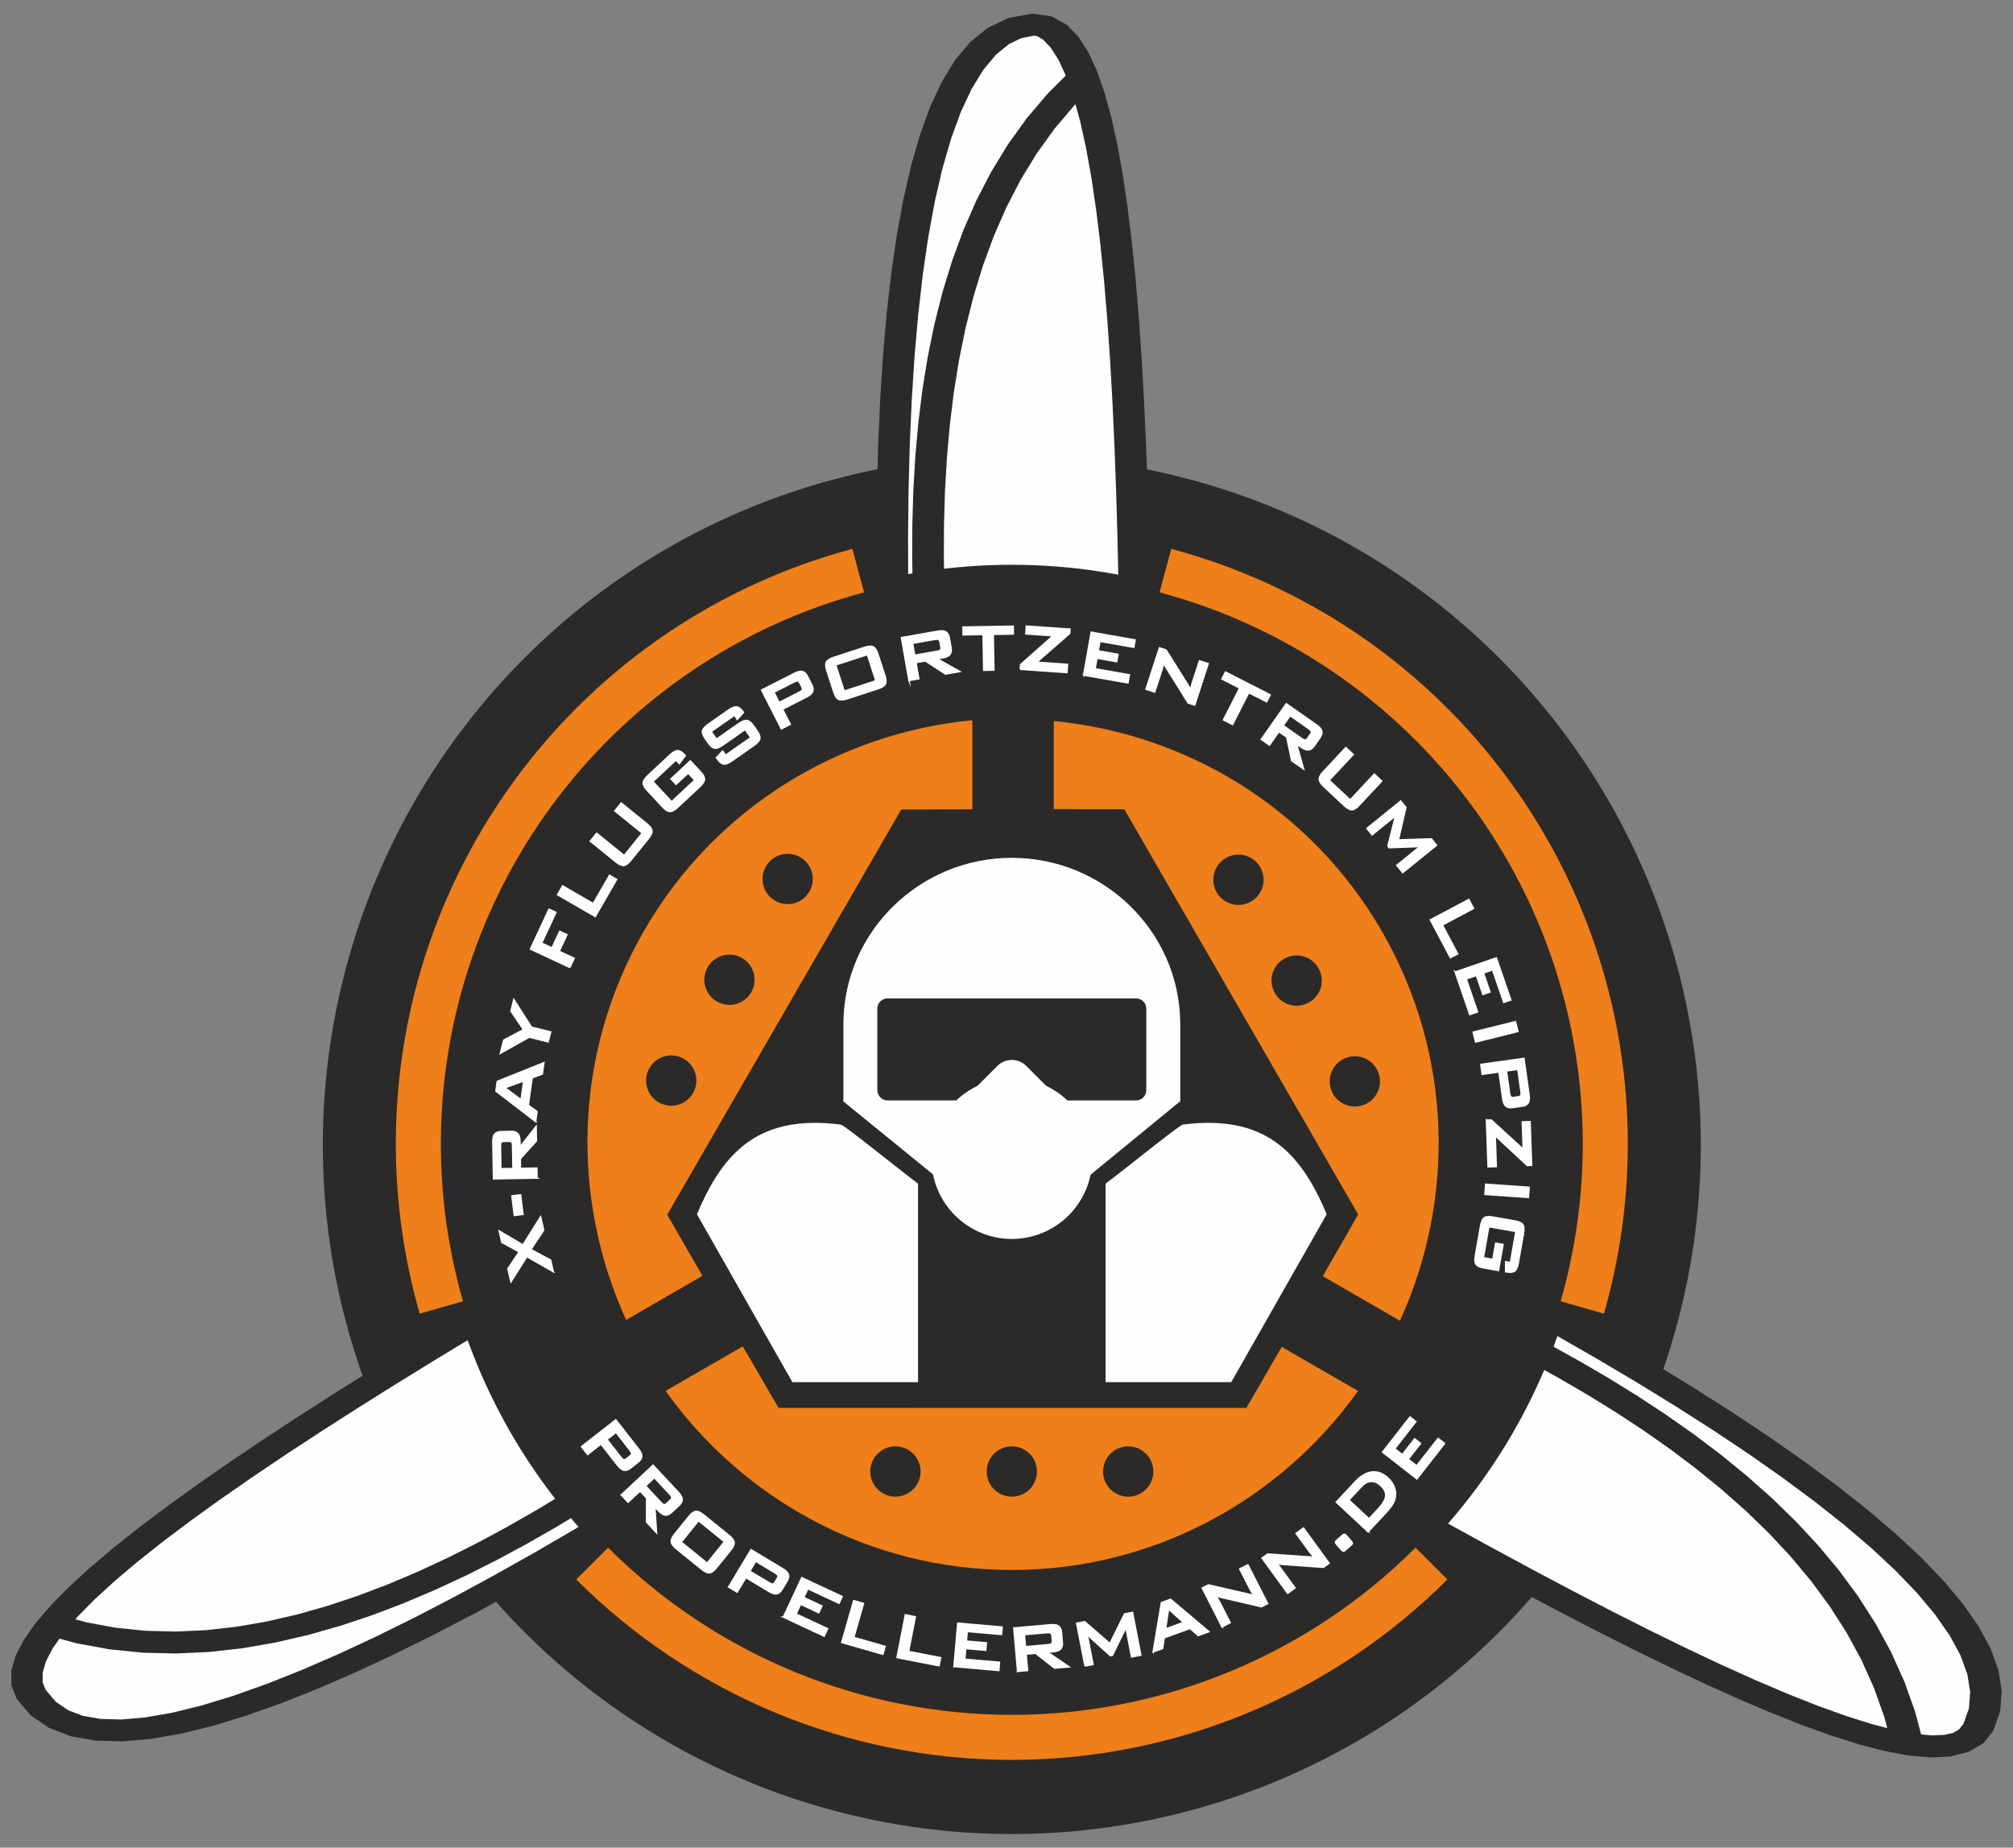
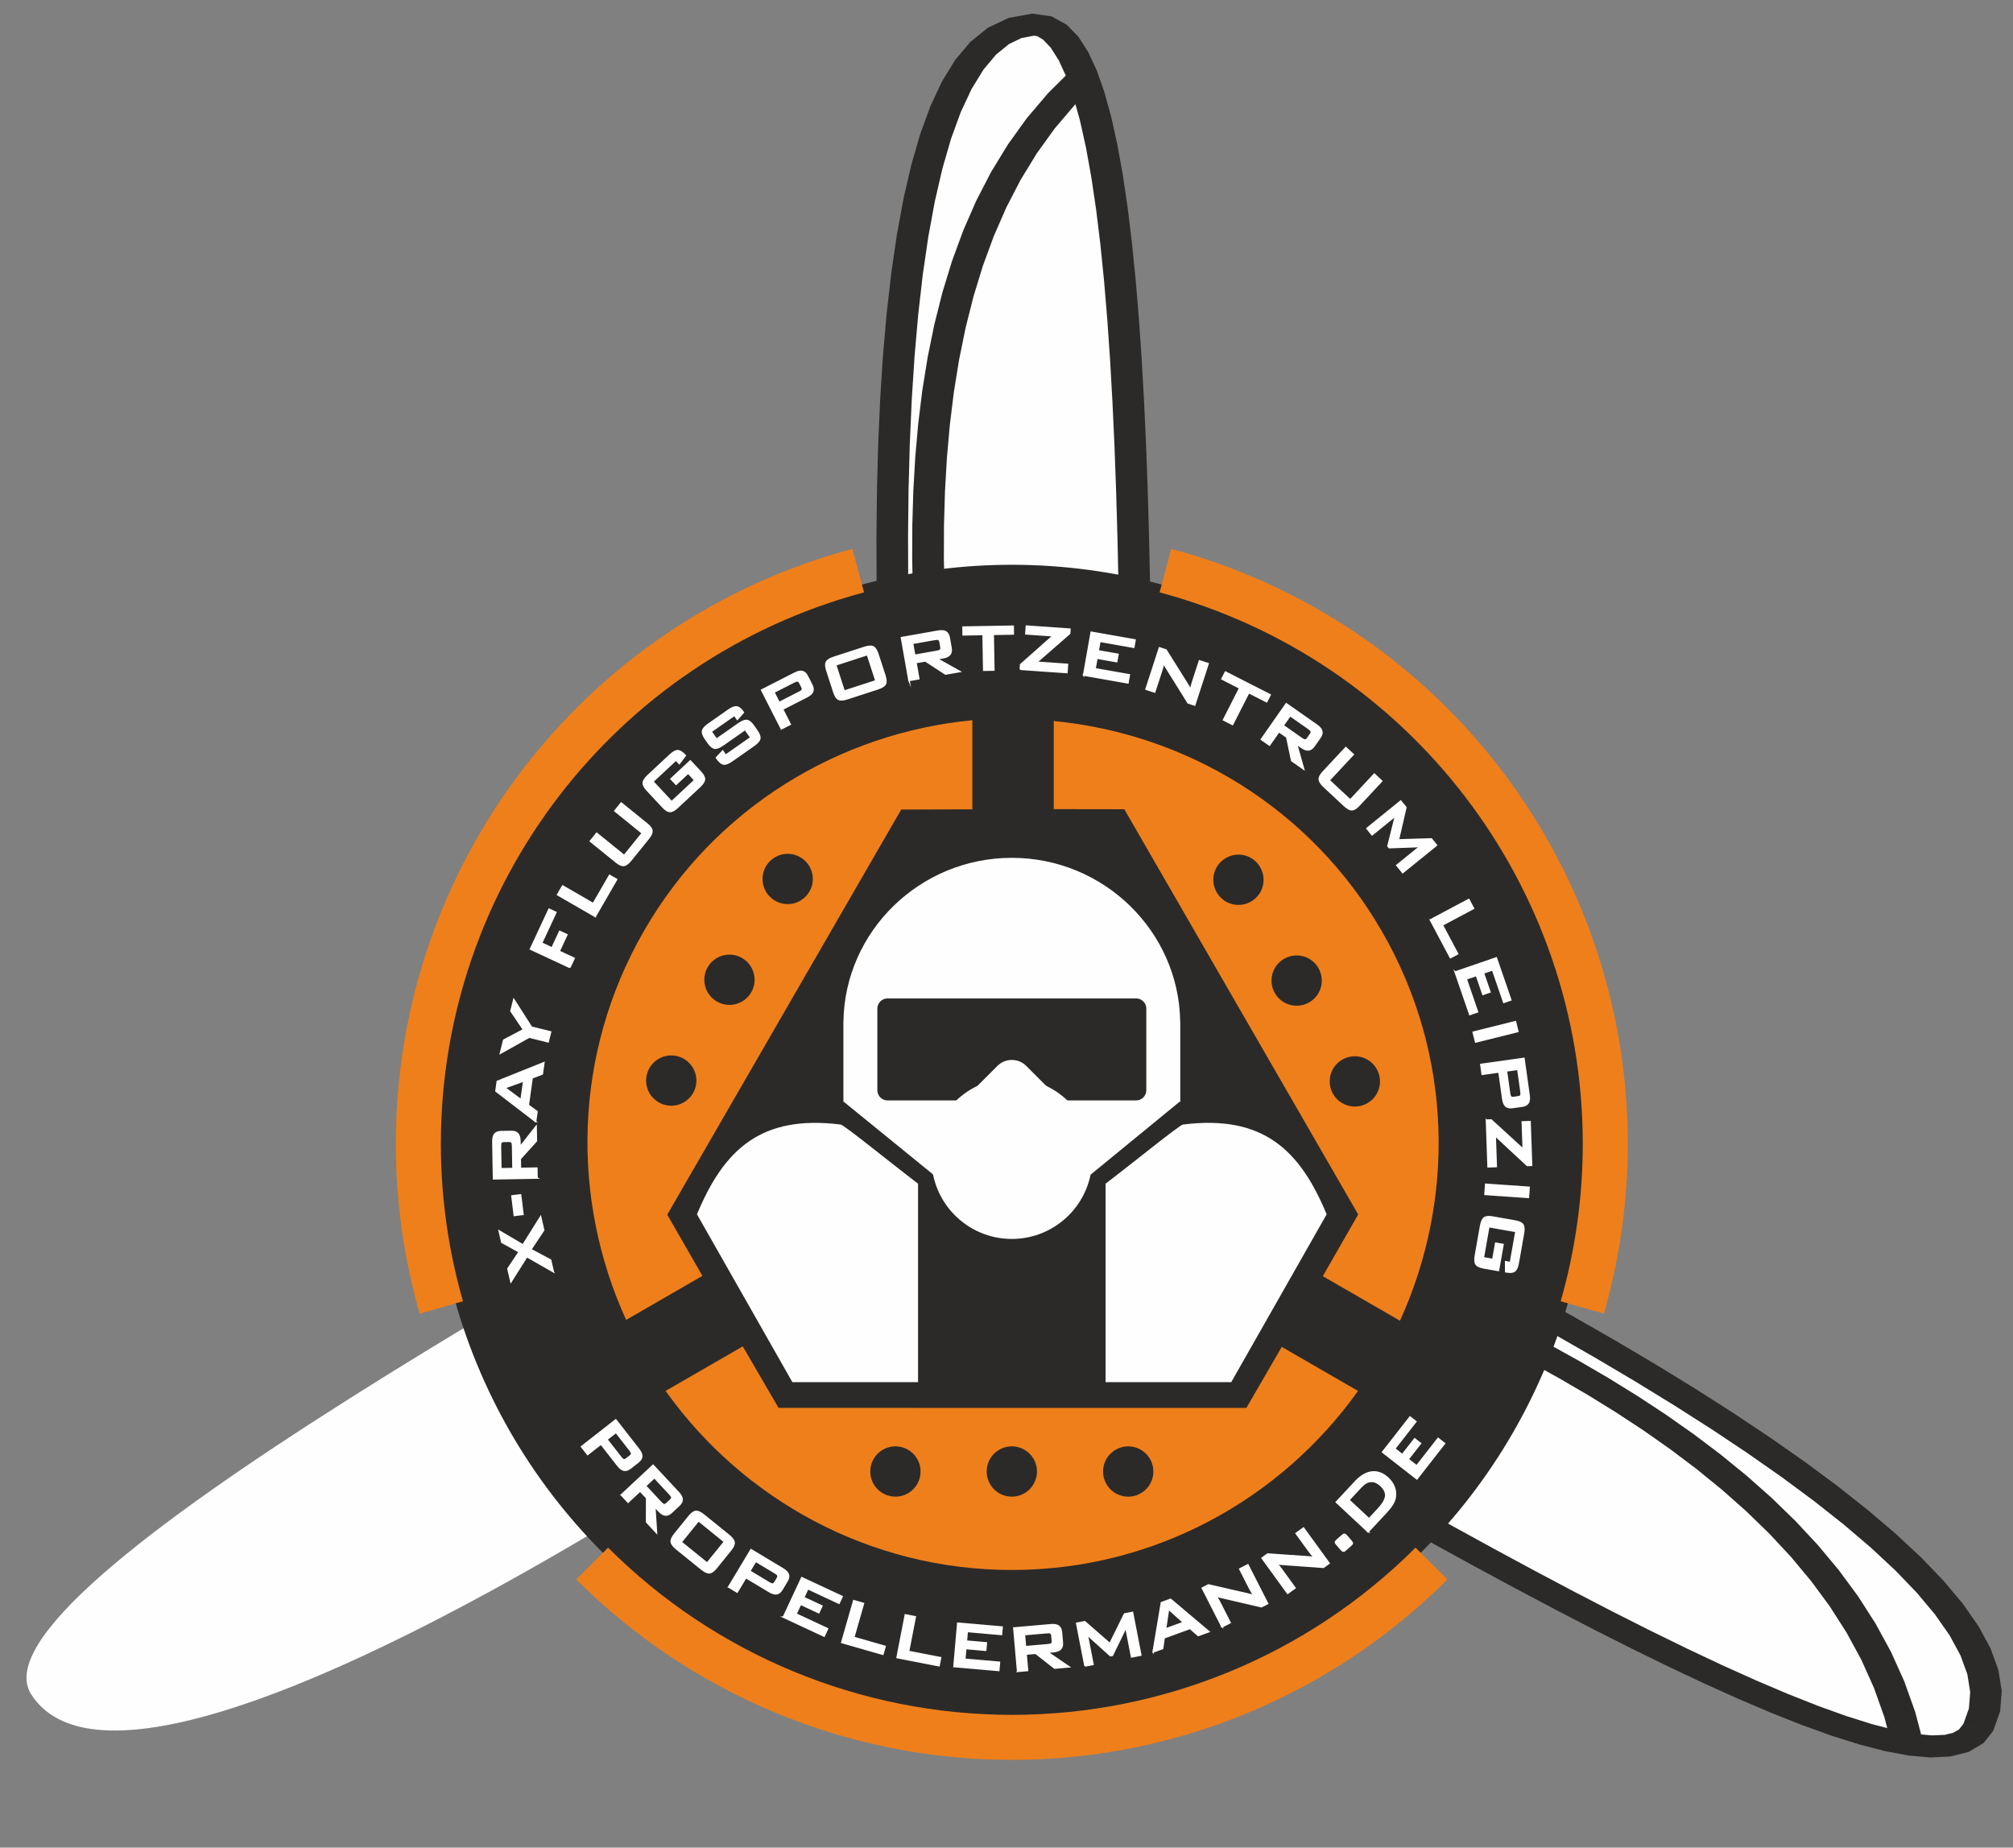
<svg xmlns="http://www.w3.org/2000/svg" id="uuid-b34f2acf-35c7-4c6f-8f24-da388b8fdb33" data-name="Ebene 1" viewBox="0 0 292 268">
  <rect x="0" y="0" width="292" height="268" fill="#808080" stroke="none" />
  <defs>
    <style>
      .uuid-e627dd35-6d09-45d2-a75f-e3fa15cb95a4, .uuid-b4aaacd4-0e0e-40a2-82ae-8673a043f046, .uuid-a6634268-f463-4c4e-a972-60b31c3abcef, .uuid-25624144-33f3-43d8-8eb4-d08241685042, .uuid-a8e621e4-8402-42aa-b5ba-df1d6a17204c {
        fill-rule: evenodd;
      }

      .uuid-e627dd35-6d09-45d2-a75f-e3fa15cb95a4, .uuid-541d685a-2459-4581-8160-3b16abd845fc {
        fill: #2b2a29;
      }

      .uuid-b4aaacd4-0e0e-40a2-82ae-8673a043f046 {
        fill: #ef7f1a;
      }

      .uuid-a6634268-f463-4c4e-a972-60b31c3abcef {
        fill: none;
        stroke: #ef7f1a;
        stroke-width: 6.532px;
      }

      .uuid-a6634268-f463-4c4e-a972-60b31c3abcef, .uuid-a8e621e4-8402-42aa-b5ba-df1d6a17204c {
        stroke-miterlimit: 22.926;
      }

      .uuid-25624144-33f3-43d8-8eb4-d08241685042, .uuid-a8e621e4-8402-42aa-b5ba-df1d6a17204c, .uuid-433a73df-d5a2-40a1-a3ae-3f3bb9e759e3 {
        fill: #fefefe;
      }

      .uuid-a8e621e4-8402-42aa-b5ba-df1d6a17204c {
        stroke: #fefefe;
        stroke-width: .216px;
      }
    </style>
  </defs>
-   <circle class="uuid-541d685a-2459-4581-8160-3b16abd845fc" cx="146.771" cy="166.087" r="99.94" transform="translate(-74.453 152.429) rotate(-45)" />
  <g>
    <g>
      <g>
        <path class="uuid-25624144-33f3-43d8-8eb4-d08241685042" d="m135.557,166.636c9.533-.756,19.461,0,29.271,0-.556-53.416,3.228-163.948-14.955-163.061-29.276,1.427-20.276,124.15-14.316,163.061Z" />
        <path class="uuid-e627dd35-6d09-45d2-a75f-e3fa15cb95a4" d="m162.536,166.663l4.584-.056-2.315,1.632-.935-.002-.934-.006-.933-.01-.932-.013-.931-.016-.929-.018-.928-.02-.927-.022-.925-.023-.924-.024-.922-.024-.92-.024-.918-.023-.916-.022-.914-.021-.912-.019-.91-.016-.908-.014-.905-.011-.902-.007-.9-.003-.897.001-.893.006-.891.01-.887.016-.885.021-.881.028-.878.035-.874.041-.87.049-.867.056-.863.064-.471-3.188.926-.069.927-.06.928-.052.928-.044.928-.036.929-.029.929-.023.929-.017.929-.011.929-.006.929-.001.928.003.929.007.928.011.927.014.927.017.926.019.925.021.924.022.924.023.922.024.922.024.92.024.919.023.917.021.916.02.915.018.912.016.911.013.909.01.907.006.905.002-2.315,1.632h0Zm4.584-.056l.017,1.632h-2.332l2.315-1.632h0ZM150.009,5.175l-.273-3.201h0l2.813.401,2.206,1.23,1.691,1.744,1.411,2.207,1.236,2.672,1.103,3.132.989,3.575.886,3.995.792,4.39.704,4.757.622,5.095.545,5.404.474,5.683.407,5.932.346,6.151.289,6.339.237,6.496.19,6.623.148,6.719.111,6.785.078,6.82.051,6.823.028,6.797.01,6.739-.003,6.65-.011,6.531-.014,6.381-.013,6.199-.007,5.987.004,5.744.02,5.47.04,5.165-4.584.056-.04-5.175-.02-5.478-.004-5.749.007-5.99.013-6.201.014-6.38.011-6.529.003-6.647-.01-6.734-.028-6.79-.051-6.815-.078-6.809-.111-6.773-.148-6.705-.19-6.607-.236-6.477-.288-6.317-.344-6.125-.405-5.901-.471-5.647-.541-5.361-.616-5.043-.695-4.693-.778-4.31-.863-3.893-.951-3.44-1.037-2.947-1.113-2.41-1.156-1.816-1.105-1.159-.829-.491-.469-.076h0Zm-14.687,159.867l.471,3.188-2.514-1.407-.569-3.903-.578-4.354-.581-4.769-.576-5.146-.563-5.486-.543-5.789-.515-6.054-.48-6.283-.437-6.474-.387-6.627-.329-6.744-.264-6.822-.19-6.864-.11-6.867-.021-6.834.074-6.763.178-6.655.289-6.511.408-6.329.535-6.11.67-5.854.813-5.563.964-5.235,1.125-4.873,1.296-4.477,1.48-4.049,1.682-3.591,1.91-3.107,2.185-2.599,2.543-2.057,3.004-1.429,3.444-.629.273,3.201-1.823.337-1.83.883-1.873,1.526-1.827,2.18-1.715,2.794-1.57,3.355-1.414,3.868-1.255,4.336-1.099,4.76-.947,5.143-.801,5.486-.662,5.79-.53,6.054-.405,6.28-.287,6.469-.177,6.618-.074,6.73.022,6.804.109,6.84.19,6.838.262,6.798.328,6.721.386,6.606.436,6.454.478,6.263.514,6.035.541,5.77.561,5.466.573,5.125.578,4.745.575,4.328.564,3.872-2.514-1.407h0Zm.471,3.188l-2.271.18-.243-1.588,2.514,1.407Z" />
      </g>
      <path class="uuid-e627dd35-6d09-45d2-a75f-e3fa15cb95a4" d="m140.671,139.774l-6.866,3.084-2.453-2.702,6.866-3.084,3.523,1.348-1.07,1.354h0Zm1.07-1.354l-.011.878-1.06.476,1.07-1.354h0Zm13.686-128.276l3.632,1.944-3.182,3.159-2.888,3.397-2.604,3.616-2.333,3.818-2.072,4.003-1.823,4.168-1.585,4.313-1.359,4.441-1.146,4.548-.946,4.636-.759,4.706-.584,4.756-.424,4.788-.277,4.8-.143,4.793-.022,4.767.084,4.723.177,4.66.257,4.577.322,4.477.374,4.357.412,4.219.437,4.062.448,3.887.445,3.693.428,3.482.398,3.252.353,3.005.295,2.74.224,2.46.137,2.167.037,1.863-4.594.006-.034-1.739-.133-2.089-.219-2.412-.292-2.711-.352-2.989-.397-3.246-.429-3.484-.446-3.702-.449-3.901-.439-4.082-.415-4.243-.377-4.386-.324-4.51-.259-4.616-.179-4.702-.085-4.771.023-4.821.145-4.852.281-4.866.43-4.861.595-4.837.774-4.796.966-4.736,1.174-4.658,1.397-4.562,1.634-4.448,1.888-4.316,2.157-4.165,2.442-3.997,2.744-3.809,3.063-3.602,3.397-3.373Z" />
    </g>
    <g>
      <g>
        <path class="uuid-25624144-33f3-43d8-8eb4-d08241685042" d="m152.911,176.659c-5.422-7.877-9.73-16.853-14.636-25.35C92.294,178.499-5.321,230.488,4.538,245.792c15.874,24.64,117.655-44.516,148.374-69.133Z" />
-         <path class="uuid-e627dd35-6d09-45d2-a75f-e3fa15cb95a4" d="m139.74,152.514l-2.93-2.409,3.59.591.461.803.457.805.455.807.451.808.449.81.447.81.445.81.443.811.442.811.441.811.441.81.44.809.44.808.44.806.441.805.442.803.443.8.445.798.446.795.449.792.451.788.454.784.457.78.46.776.464.771.467.766.472.761.476.755.481.75.486.744.492.737.497.73-4.133,1.412-.513-.753-.506-.759-.5-.764-.493-.769-.488-.774-.483-.778-.477-.782-.473-.786-.468-.79-.464-.792-.461-.796-.457-.798-.454-.801-.451-.803-.449-.805-.446-.806-.445-.808-.443-.809-.442-.81-.441-.81-.44-.81-.44-.81-.44-.81-.441-.809-.442-.808-.442-.806-.444-.805-.446-.803-.448-.801-.449-.799-.452-.795-.455-.792,3.59.591h0Zm-2.93-2.409l2.422-1.432,1.168,2.023-3.59-.591h0ZM6.628,245.122l-4.181,1.341v-0l-.792-1.975-.021-2.116.633-2.211,1.199-2.312,1.709-2.425,2.182-2.546,2.625-2.667,3.04-2.787,3.427-2.899,3.786-3.004,4.119-3.099,4.423-3.185,4.699-3.261,4.945-3.326,5.164-3.382,5.354-3.426,5.515-3.459,5.648-3.481,5.751-3.492,5.826-3.492,5.871-3.481,5.888-3.458,5.875-3.425,5.833-3.379,5.763-3.324,5.663-3.256,5.533-3.178,5.375-3.087,5.187-2.987,4.97-2.874,4.723-2.75,4.448-2.614,2.93,2.409-4.467,2.626-4.737,2.758-4.98,2.879-5.193,2.99-5.377,3.089-5.532,3.177-5.659,3.254-5.756,3.32-5.824,3.374-5.863,3.417-5.872,3.45-5.854,3.47-5.805,3.479-5.727,3.477-5.619,3.463-5.483,3.439-5.318,3.402-5.122,3.353-4.897,3.294-4.642,3.222-4.357,3.138-4.043,3.042-3.698,2.933-3.322,2.81-2.916,2.673-2.48,2.519-2.012,2.346-1.517,2.15-1.001,1.924-.482,1.661.006,1.373.437,1.106v-0h0Zm144.217-67.757l4.133-1.412-.349,1.737-3.105,2.451-3.49,2.684-3.847,2.893-4.176,3.077-4.477,3.236-4.749,3.37-4.993,3.479-5.209,3.562-5.396,3.621-5.555,3.655-5.685,3.663-5.787,3.646-5.86,3.604-5.905,3.536-5.922,3.444-5.911,3.326-5.872,3.184-5.806,3.017-5.712,2.824-5.591,2.607-5.445,2.365-5.274,2.098-5.081,1.805-4.866,1.488-4.636,1.143-4.394.768-4.144.355-3.884-.108-3.582-.635-3.181-1.22-2.64-1.81-2.006-2.354,4.181-1.341,1.465,1.725,1.78,1.221,2.13.813,2.563.45,3.039.081,3.497-.302,3.91-.685,4.271-1.054,4.588-1.403,4.863-1.729,5.101-2.029,5.305-2.303,5.476-2.553,5.615-2.776,5.723-2.974,5.801-3.146,5.849-3.292,5.867-3.412,5.856-3.507,5.816-3.576,5.746-3.62,5.647-3.639,5.52-3.632,5.363-3.599,5.177-3.541,4.963-3.457,4.719-3.348,4.446-3.214,4.144-3.053,3.813-2.868,3.452-2.655,3.061-2.417-.349,1.737h0Zm4.133-1.412l.646.939-.996.798.349-1.737Z" />
      </g>
-       <path class="uuid-e627dd35-6d09-45d2-a75f-e3fa15cb95a4" d="m128.198,186.282l6.104,4.404-3.327,2.233-6.104-4.404.241-2.35,3.086.117h0Zm-3.086-.117l1.644-.923,1.443,1.041-3.086-.117h0ZM6.401,237.089l1.967-2.903,4.235,1.151,4.267.781,4.302.435,4.337.107,4.37-.201,4.398-.492,4.418-.765,4.429-1.021,4.429-1.258,4.417-1.476,4.395-1.673,4.36-1.851,4.315-2.007,4.258-2.142,4.192-2.257,4.114-2.349,4.026-2.421,3.928-2.472,3.821-2.501,3.702-2.508,3.575-2.495,3.438-2.461,3.293-2.404,3.137-2.328,2.973-2.23,2.8-2.111,2.619-1.972,2.431-1.812,2.236-1.634,2.037-1.436,1.839-1.223,1.653-.998,2.845,2.467-1.431.865-1.711,1.139-1.961,1.383-2.191,1.601-2.407,1.795-2.611,1.966-2.804,2.114-2.986,2.239-3.158,2.344-3.322,2.426-3.476,2.487-3.621,2.526-3.756,2.545-3.883,2.542-4.001,2.518-4.111,2.472-4.212,2.405-4.305,2.318-4.391,2.208-4.468,2.078-4.538,1.925-4.6,1.751-4.656,1.554-4.704,1.336-4.746,1.094-4.78.827-4.804.537-4.818.221-4.818-.12-4.803-.485-4.768-.873-4.712-1.281Z" />
    </g>
    <g>
      <g>
        <path class="uuid-25624144-33f3-43d8-8eb4-d08241685042" d="m152.914,156.618c-4.111,8.634-9.73,16.854-14.635,25.35,46.537,26.226,140.37,84.769,148.694,68.579,13.402-26.067-97.38-79.634-134.058-93.929Z" />
        <path class="uuid-e627dd35-6d09-45d2-a75f-e3fa15cb95a4" d="m139.728,180.717l-2.898,2.501-.671-1.834.465-.801.469-.799.472-.797.474-.796.476-.794.478-.792.48-.791.48-.789.482-.789.482-.787.481-.787.481-.785.48-.785.478-.784.477-.784.474-.784.472-.783.469-.784.465-.784.461-.784.457-.785.452-.785.447-.786.442-.786.436-.787.43-.788.423-.789.416-.79.409-.792.401-.793.393-.795.384-.797,4.341.978-.395.82-.404.817-.412.814-.419.812-.426.809-.433.806-.439.805-.444.803-.45.8-.455.798-.459.797-.463.795-.467.794-.47.792-.472.791-.476.79-.477.789-.479.788-.48.788-.481.787-.481.787-.481.787-.481.786-.48.786-.479.786-.477.787-.475.787-.472.787-.47.788-.467.789-.463.789-.459.79-.672-1.834h0Zm-2.898,2.501l-1.306-.736.634-1.099.671,1.834h0Zm147.99,66.803l4.305,1.05h0l-1.407,1.775-2.167,1.276-2.653.666-2.916.134-3.149-.284-3.411-.638-3.691-.957-3.975-1.252-4.25-1.528-4.511-1.784-4.754-2.022-4.977-2.24-5.178-2.441-5.357-2.621-5.513-2.783-5.645-2.925-5.753-3.047-5.838-3.151-5.9-3.235-5.937-3.3-5.949-3.344-5.938-3.37-5.903-3.376-5.843-3.362-5.759-3.329-5.651-3.276-5.519-3.203-5.361-3.111-5.18-2.999-4.974-2.868-4.743-2.716-4.488-2.545,2.898-2.501,4.507,2.555,4.757,2.724,4.983,2.873,5.186,3.002,5.364,3.112,5.518,3.203,5.648,3.273,5.753,3.325,5.834,3.357,5.891,3.369,5.924,3.362,5.932,3.334,5.915,3.288,5.875,3.221,5.809,3.135,5.718,3.029,5.603,2.903,5.463,2.758,5.298,2.592,5.107,2.407,4.889,2.201,4.645,1.976,4.372,1.729,4.069,1.463,3.731,1.176,3.353.87,2.924.548,2.426.223,1.852-.078,1.259-.305.841-.491.646-.83h0Zm-129.735-92.914l-4.341-.978,3.303-.911,3.684,1.467,4.076,1.683,4.433,1.887,4.757,2.079,5.044,2.261,5.296,2.429,5.512,2.586,5.692,2.731,5.836,2.863,5.944,2.984,6.016,3.093,6.051,3.189,6.051,3.273,6.015,3.346,5.943,3.406,5.834,3.455,5.69,3.491,5.51,3.516,5.294,3.529,5.043,3.531,4.755,3.522,4.432,3.502,4.074,3.472,3.679,3.431,3.249,3.382,2.782,3.326,2.277,3.263,1.73,3.196,1.135,3.125.484,3.048-.231,2.957-1.01,2.83-4.305-1.05.787-2.214.184-2.386-.411-2.567-.998-2.74-1.568-2.893-2.113-3.026-2.627-3.139-3.107-3.233-3.551-3.311-3.959-3.373-4.329-3.421-4.663-3.453-4.959-3.473-5.219-3.479-5.442-3.473-5.628-3.453-5.777-3.421-5.889-3.376-5.965-3.318-6.005-3.248-6.008-3.166-5.974-3.071-5.903-2.964-5.796-2.845-5.653-2.712-5.473-2.568-5.257-2.411-5.003-2.242-4.712-2.06-4.385-1.867-4.019-1.659-3.616-1.439,3.303-.911h0Zm-4.341-.978l.883-1.854,2.42.943-3.303.911Z" />
      </g>
      <path class="uuid-e627dd35-6d09-45d2-a75f-e3fa15cb95a4" d="m173.115,173.996l.762-7.488,4.576.189-.762,7.488-3.784,1.134-.792-1.323h0Zm.792,1.323l-.874-.518.082-.805.792,1.323h0Zm105.115,77.579l-4.535.522-1.158-4.386-1.509-4.232-1.837-4.082-2.144-3.936-2.428-3.792-2.69-3.652-2.931-3.515-3.15-3.38-3.347-3.248-3.521-3.118-3.673-2.991-3.803-2.866-3.91-2.744-3.994-2.623-4.055-2.505-4.094-2.389-4.11-2.276-4.103-2.165-4.073-2.057-4.02-1.95-3.945-1.847-3.846-1.746-3.725-1.647-3.582-1.552-3.416-1.46-3.228-1.369-3.018-1.283-2.788-1.2-2.537-1.122-2.269-1.048-1.986-.985-1.689-.932,2.992-2.457,1.466.808,1.835.909,2.172,1.004,2.477,1.095,2.755,1.186,3.006,1.278,3.232,1.371,3.434,1.467,3.612,1.565,3.765,1.666,3.896,1.768,4.003,1.874,4.085,1.982,4.146,2.093,4.183,2.207,4.197,2.324,4.187,2.444,4.154,2.567,4.098,2.692,4.019,2.821,3.916,2.952,3.79,3.087,3.64,3.224,3.466,3.365,3.268,3.508,3.047,3.654,2.801,3.803,2.531,3.954,2.237,4.107,1.919,4.263,1.576,4.42,1.209,4.579Z" />
    </g>
  </g>
  <circle class="uuid-541d685a-2459-4581-8160-3b16abd845fc" cx="146.771" cy="165.855" r="83.931" transform="translate(-74.289 152.361) rotate(-45)" />
  <circle class="uuid-433a73df-d5a2-40a1-a3ae-3f3bb9e759e3" cx="146.772" cy="165.764" r="66.855" />
  <circle class="uuid-541d685a-2459-4581-8160-3b16abd845fc" cx="146.772" cy="165.764" r="67.764" transform="translate(-34.452 38.572) rotate(-13.414)" />
  <path class="uuid-a6634268-f463-4c4e-a972-60b31c3abcef" d="m169.052,82.769c37.636,10.085,63.806,44.191,63.806,83.153,0,8.026-1.122,16.014-3.335,23.729" />
  <g>
    <path class="uuid-b4aaacd4-0e0e-40a2-82ae-8673a043f046" d="m90.824,191.455c-8.001-17.543-7.719-38.573,2.619-56.48,10.339-17.907,28.411-28.666,47.604-30.508v12.927l-10.319.033-33.939,58.767,5.103,8.872-11.068,6.39Z" />
    <path class="uuid-b4aaacd4-0e0e-40a2-82ae-8673a043f046" d="m196.995,201.756c-11.192,15.701-29.546,25.972-50.223,25.972-20.677,0-39.031-10.271-50.223-25.972l11.195-6.463,5.188,8.921,67.863.009,5.132-8.855,11.068,6.39Z" />
    <path class="uuid-b4aaacd4-0e0e-40a2-82ae-8673a043f046" d="m152.854,104.587c19.193,1.842,37.265,12.601,47.604,30.508,10.339,17.907,10.62,38.938,2.619,56.48l-11.195-6.463,5.131-8.953-33.924-58.776-10.235-.017v-12.78Z" />
  </g>
  <g>
    <path class="uuid-e627dd35-6d09-45d2-a75f-e3fa15cb95a4" d="m126.894,215.528c1.151,1.653,3.424,2.061,5.077.91,1.653-1.151,2.061-3.424.91-5.077-1.151-1.653-3.424-2.061-5.078-.91-1.653,1.151-2.061,3.424-.91,5.078Z" />
    <path class="uuid-e627dd35-6d09-45d2-a75f-e3fa15cb95a4" d="m143.778,215.529c1.151,1.653,3.424,2.061,5.078.91,1.653-1.151,2.061-3.424.91-5.078-1.151-1.653-3.424-2.061-5.077-.91-1.653,1.151-2.061,3.424-.91,5.078Z" />
    <path class="uuid-e627dd35-6d09-45d2-a75f-e3fa15cb95a4" d="m160.662,215.53c1.151,1.653,3.424,2.061,5.077.91,1.653-1.151,2.061-3.424.91-5.078-1.151-1.653-3.424-2.061-5.078-.91-1.653,1.151-2.061,3.424-.91,5.077Z" />
  </g>
  <g>
    <path class="uuid-e627dd35-6d09-45d2-a75f-e3fa15cb95a4" d="m199.831,158.41c.854-1.818.068-3.998-1.751-4.853-1.818-.854-3.998-.067-4.852,1.751-.855,1.819-.068,3.999,1.75,4.853s3.998.068,4.853-1.751Z" />
    <path class="uuid-e627dd35-6d09-45d2-a75f-e3fa15cb95a4" d="m191.39,143.787c.854-1.819.067-3.998-1.751-4.853-1.818-.854-3.998-.067-4.853,1.751-.854,1.818-.068,3.998,1.751,4.852,1.819.854,3.998.068,4.853-1.751Z" />
    <path class="uuid-e627dd35-6d09-45d2-a75f-e3fa15cb95a4" d="m182.948,129.164c.854-1.819.068-3.998-1.751-4.853-1.819-.854-3.998-.067-4.852,1.751-.854,1.818-.068,3.998,1.751,4.853,1.818.854,3.998.068,4.853-1.751Z" />
  </g>
  <g>
    <path class="uuid-e627dd35-6d09-45d2-a75f-e3fa15cb95a4" d="m113.949,123.861c-2.002.17-3.496,1.94-3.327,3.942.169,2.002,1.941,3.497,3.942,3.327,2.002-.17,3.497-1.941,3.327-3.942-.169-2.002-1.941-3.497-3.942-3.327Z" />
    <path class="uuid-e627dd35-6d09-45d2-a75f-e3fa15cb95a4" d="m105.505,138.482c-2.002.17-3.496,1.941-3.327,3.943.17,2.002,1.941,3.497,3.942,3.327,2.002-.17,3.497-1.94,3.327-3.942-.17-2.002-1.94-3.497-3.942-3.327Z" />
    <path class="uuid-e627dd35-6d09-45d2-a75f-e3fa15cb95a4" d="m97.062,153.104c-2.002.17-3.497,1.941-3.327,3.943.169,2.002,1.94,3.496,3.942,3.327,2.002-.17,3.496-1.941,3.327-3.942-.17-2.002-1.941-3.497-3.943-3.327Z" />
  </g>
  <path class="uuid-e627dd35-6d09-45d2-a75f-e3fa15cb95a4" d="m137.004,137.686c4.2,0,7.604,2.553,7.604,5.704,0,3.15-3.405,5.704-7.604,5.704-4.2,0-7.605-2.554-7.605-5.704,0-3.15,3.405-5.704,7.605-5.704Z" />
  <path class="uuid-e627dd35-6d09-45d2-a75f-e3fa15cb95a4" d="m156.539,137.686c4.2,0,7.605,2.553,7.605,5.704,0,3.15-3.405,5.704-7.605,5.704-4.2,0-7.604-2.554-7.604-5.704,0-3.15,3.405-5.704,7.604-5.704Z" />
  <path class="uuid-a6634268-f463-4c4e-a972-60b31c3abcef" d="m207.644,226.795c-16.144,16.145-38.041,25.214-60.873,25.214-22.832,0-44.728-9.07-60.873-25.214" />
  <path class="uuid-a6634268-f463-4c4e-a972-60b31c3abcef" d="m64.02,189.651c-2.212-7.715-3.335-15.703-3.335-23.729,0-38.963,26.17-73.069,63.806-83.153" />
  <path class="uuid-25624144-33f3-43d8-8eb4-d08241685042" d="m101.1,176.138c3.899-9.374,9.255-14.477,20.849-13.02.508.064,7.035,5.389,11.22,8.575v28.79h-18.229l-13.84-24.346Z" />
  <path class="uuid-25624144-33f3-43d8-8eb4-d08241685042" d="m192.443,176.138c-3.899-9.374-9.256-14.477-20.85-13.02-.509.064-7.035,5.389-11.22,8.575v28.79h18.229l13.84-24.346Z" />
  <path class="uuid-25624144-33f3-43d8-8eb4-d08241685042" d="m122.345,148.234c.171-13.14,11.077-23.804,24.427-23.804,13.35,0,24.255,10.664,24.426,23.804h.008v11.487h.047l-.047.024v.078h-.114l-12.899,10.57-.017.045c-2.553-3.693-6.896-5.919-11.404-5.919-4.508,0-8.852,2.226-11.404,5.919l.029-.045-12.989-10.57h-.067v-11.589h.004Z" />
  <path class="uuid-e627dd35-6d09-45d2-a75f-e3fa15cb95a4" d="m128.744,144.821h36.055c.814,0,1.48.666,1.48,1.48v11.839c0,.814-.666,1.48-1.48,1.48h-10.927l-5.007-5.008c-1.151-1.151-3.035-1.151-4.186,0l-5.007,5.008h-10.927c-.814,0-1.48-.666-1.48-1.48v-11.839c0-.814.666-1.48,1.48-1.48Z" />
  <circle class="uuid-433a73df-d5a2-40a1-a3ae-3f3bb9e759e3" cx="146.772" cy="168.051" r="11.659" />
  <path class="uuid-a8e621e4-8402-42aa-b5ba-df1d6a17204c" d="m80.254,184.458l-3.831-2.185-2.306,3.656-.438-1.897,1.634-2.446-2.519-1.385-.38-1.647,3.445,2.029,2.558-4.082.448,1.942-1.866,2.801,2.865,1.525.389,1.688h0Zm-4.396-8.311l-1.25.153-.347-2.829,1.251-.153.347,2.829h0Zm-3.263-9.918l.057,3.3,1.761-.031-.057-3.3c-.005-.255-.044-.427-.119-.52-.077-.092-.208-.137-.396-.134l-.76.014c-.184.003-.311.052-.385.147-.072.095-.105.269-.101.524h0Zm5.305,4.652l-6.31.11-.094-5.393c-.009-.503.081-.87.27-1.098.188-.229.495-.347.925-.355l1.484-.026c.426-.008.738.1.935.322.198.221.302.584.311,1.088l.014.823,2.333-2.958.037,2.108-2.34,2.585.024,1.392,2.384-.042.026,1.443h0Zm-2.309-11.352l.385-2.741-2.733.993,2.348,1.748h0Zm2.102,3.149l-5.753-4.417.197-1.403,6.754-2.707-.23,1.633-1.474.559-.557,3.965,1.266.921-.204,1.449h0Zm1.816-11.56l-2.739-.683-4.177,2.337.474-1.901,2.876-1.516-1.826-2.695.417-1.673,2.559,4.004,2.775.692-.358,1.436h0Zm3.156-10.786l-5.72-2.667,2.698-5.786.998.465-2.078,4.456,1.507.703,1.122-2.405,1.042.486-1.122,2.405,2.173,1.013-.62,1.331h0Zm3.682-7.396l3.1-5.37-1.027-.593-2.367,4.099-4.438-2.562-.734,1.271,5.466,3.156h0Zm.211-12.063l3.983,3.225,2.632-3.251-3.983-3.225.924-1.141,3.746,3.034c.447.362.685.694.71.992.029.298-.152.687-.54,1.165l-2.508,3.097c-.384.474-.724.729-1.023.764-.299.039-.672-.125-1.119-.487l-3.747-3.034.924-1.141h0Zm11.496-10.636l.484.519.87-1.165-.099-.106c-.368-.395-.703-.593-1.004-.596-.302-.001-.675.206-1.118.619l-3.184,2.97c-.449.418-.679.778-.692,1.078-.012.301.176.661.567,1.08l2.269,2.433c.393.422.74.636,1.039.642.3.007.673-.199,1.122-.617l3.184-2.97c.449-.419.682-.778.696-1.078.016-.299-.173-.661-.567-1.083l-1.485-1.592-2.8,2.611.734.787,1.753-1.635.959,1.029-3.354,3.128-2.728-2.925,3.355-3.128h0Zm8.483-6.493l-3.386,2.371.779,1.112,3.224-2.258c.508-.355.909-.507,1.208-.46.3.049.613.307.943.778l.498.711c.327.468.465.852.406,1.149-.058.297-.338.623-.845.978l-3.195,2.237c-.506.354-.909.507-1.206.459-.299-.047-.613-.307-.941-.775l-.099-.142.908-.964.428.611,3.657-2.561-.828-1.182-3.226,2.259c-.503.352-.903.502-1.2.454-.296-.049-.609-.307-.937-.777l-.401-.573c-.328-.469-.464-.852-.411-1.148.057-.296.335-.62.837-.972l2.936-2.056c.486-.34.88-.492,1.179-.455.302.037.6.267.897.691l.076.109-.886.994-.414-.591h0Zm8.664-4.836l-2.941,1.498.761,1.493,2.941-1.498c.227-.116.365-.227.415-.335s.032-.247-.054-.414l-.306-.601c-.083-.164-.183-.257-.301-.281-.117-.023-.288.023-.515.139h0Zm-1.856,6.807l-2.865-5.623,4.806-2.449c.449-.229.817-.309,1.105-.238.288.068.529.293.724.676l.64,1.257c.194.381.235.709.122.984-.112.274-.393.525-.842.754l-3.52,1.794,1.116,2.191-1.286.655h0Zm6.591-8.468c-.177-.545-.195-.951-.056-1.216.139-.266.499-.495,1.083-.684l4.418-1.435c.586-.19,1.014-.218,1.282-.085.27.133.494.472.671,1.016l1.029,3.166c.178.549.197.956.056,1.221-.139.266-.502.493-1.088.683l-4.418,1.436c-.583.189-1.009.218-1.277.085-.268-.132-.492-.472-.67-1.021l-1.029-3.166h0Zm2.519,3.004l4.606-1.497-1.236-3.804-4.606,1.497,1.236,3.804h0Zm13.168-7.511l-3.25.573.306,1.735,3.25-.573c.251-.044.415-.11.495-.199.079-.09.103-.227.07-.412l-.132-.749c-.032-.181-.1-.299-.206-.357-.105-.056-.282-.062-.533-.018h0Zm-3.765,5.967l-1.096-6.215,5.312-.937c.496-.088.872-.056,1.126.095.256.149.42.435.495.859l.258,1.461c.074.419.017.744-.172.974-.187.23-.529.389-1.025.477l-.811.143,3.287,1.842-2.076.366-2.92-1.907-1.371.241.414,2.349-1.421.251h0Zm12.217-6.697l.091,5.185-1.467.025-.09-5.185-2.898.051-.019-1.125,7.276-.127.02,1.125-2.911.051h0Zm3.93,5.072l.048-.685,4.715-4.18-3.961-.277.079-1.123,6.32.442-.044.626-4.782,4.173,4.468.312-.083,1.184-6.76-.473h0Zm9.189.84l1.096-6.215,6.36,1.121-.187,1.06-4.915-.867-.244,1.385,2.867.505-.187,1.06-2.867-.505-.272,1.542,4.975.877-.206,1.168-6.42-1.132h0Zm9.044,2.049l1.95-6.002.954.31,3.077,4.911c.106.163.196.315.272.455.077.14.141.279.196.419.088-.344.15-.588.188-.73.038-.144.069-.252.093-.327l1.024-3.152,1.257.408-1.95,6.003-.954-.31-3.204-5.141c-.074-.129-.14-.242-.194-.346-.055-.102-.103-.203-.145-.304-.043.192-.084.371-.128.539-.044.168-.086.313-.126.433l-1.054,3.243-1.256-.408h0Zm14.904.497l-2.354,4.62-1.308-.666,2.354-4.621-2.583-1.316.511-1.003,6.484,3.304-.511,1.003-2.594-1.322h0Zm8.706,5.226l-2.704-1.893-1.01,1.443,2.704,1.893c.209.146.371.216.49.209.12-.008.233-.088.341-.241l.436-.623c.105-.15.14-.282.107-.398-.035-.114-.156-.243-.364-.39h0Zm-6.882,1.557l1.182.828,1.368-1.954,1.14.798.716,3.413,1.727,1.209-1.021-3.627.674.472c.412.289.768.418,1.062.388.296-.029.566-.218.81-.567l.851-1.216c.247-.352.332-.67.257-.957-.073-.287-.316-.575-.729-.864l-4.418-3.094-3.62,5.17h0Zm13.331,2.186l-3.495,3.748,3.059,2.853,3.495-3.748,1.073,1.001-3.288,3.526c-.392.42-.74.634-1.039.639-.3.008-.675-.2-1.125-.62l-2.915-2.718c-.446-.415-.676-.773-.691-1.073-.018-.301.171-.662.564-1.083l3.288-3.526,1.074,1.001h0Zm1.986,10.73l.747.922,3.031-2.454c.078-.063.156-.128.236-.201.08-.073.165-.155.261-.248-.052.094-.099.199-.143.313-.044.114-.084.243-.122.387l-.961,3.84.183.227,3.944-.141c.082-.006.182-.018.302-.038.12-.021.268-.052.444-.093-.122.08-.23.15-.327.215-.095.064-.172.121-.23.168l-3.031,2.454.855,1.055,4.905-3.972-.74-.914-4.794.144,1.092-4.715-.747-.922-4.905,3.972h0Zm9.204,13.268l5.572-2.963.689,1.296-4.525,2.406,2.222,4.179-1.048.557-2.911-5.475h0Zm3.598,7.562l5.967-2.055,2.102,6.106-1.018.35-1.624-4.718-1.33.458.948,2.752-1.018.35-.948-2.752-1.48.51,1.644,4.776-1.122.386-2.122-6.164h0Zm2.615,8.724l6.124-1.527.355,1.424-6.124,1.527-.355-1.424h0Zm6.936,8.651l-.459-3.268-1.659.233.459,3.269c.035.252.096.419.182.501.086.083.223.111.409.084l.668-.094c.182-.026.302-.09.364-.193.059-.103.072-.28.036-.532h0Zm-5.832-3.971l6.25-.878.751,5.342c.07.499.026.873-.135,1.122-.158.251-.449.405-.875.465l-1.397.196c-.424.06-.746-.009-.97-.205-.223-.195-.368-.543-.439-1.042l-.55-3.912-2.434.342-.201-1.429h0Zm.819,8.076l.686-.024,4.651,4.251-.139-3.968,1.125-.039.221,6.332-.628.022-4.65-4.319.156,4.476-1.186.041-.237-6.772h0Zm-.112,9.304l6.296.441-.102,1.464-6.296-.44.102-1.464h0Zm3.591,11.358l.797-4.517-3.939-.695-.796,4.517,1.385.244.416-2.361,1.06.187-.665,3.77-2.144-.378c-.568-.1-.936-.275-1.104-.524-.17-.247-.2-.675-.093-1.279l.756-4.288c.107-.604.281-.994.525-1.168.242-.175.648-.213,1.216-.113l3.276.578c.564.1.931.274,1.102.522.169.247.202.673.096,1.277l-.756,4.288c-.105.596-.279.986-.52,1.166-.243.179-.629.223-1.161.129l-.142-.025-.007-1.454.699.123Z" />
  <path class="uuid-a8e621e4-8402-42aa-b5ba-df1d6a17204c" d="m91.387,210.363l-2.032-2.601-1.32,1.032,2.032,2.6c.157.201.293.315.408.344.115.029.249-.016.397-.132l.532-.415c.144-.113.217-.229.218-.349 0-.119-.078-.278-.234-.479h0Zm-7.036-.523l4.973-3.886,3.321,4.251c.31.397.459.744.444,1.039-.012.296-.187.575-.526.84l-1.112.869c-.337.264-.651.366-.942.307-.291-.057-.591-.286-.901-.683l-2.432-3.113-1.937,1.514-.889-1.137h0Zm12.827,6.91l-2.251-2.414-1.288,1.201,2.251,2.414c.174.186.319.288.436.306.119.017.246-.037.383-.166l.556-.518c.134-.125.196-.247.187-.367-.01-.118-.102-.271-.275-.457h0Zm-7.055.093l.984,1.056,1.744-1.627.95,1.018-.009,3.487,1.437,1.542-.245-3.76.562.602c.343.368.664.569.958.6.296.033.599-.096.91-.386l1.085-1.012c.315-.293.465-.587.45-.883-.011-.296-.19-.628-.533-.997l-3.679-3.945-4.616,4.304h0Zm9.833,3.098c.36-.445.691-.681.989-.71.298-.028.687.149,1.164.535l3.61,2.924c.478.388.735.732.769,1.03.036.299-.126.672-.487,1.117l-2.095,2.587c-.363.448-.695.686-.993.712-.298.028-.687-.152-1.166-.54l-3.61-2.923c-.476-.386-.733-.728-.767-1.025-.035-.296.128-.67.491-1.119l2.095-2.587h0Zm-1.147,3.748l2.517-3.108,3.764,3.048-2.517,3.108-3.764-3.048h0Zm13.64,4.47l-2.829-1.7-.863,1.437,2.829,1.7c.219.131.386.189.504.174.118-.014.226-.104.323-.265l.347-.578c.094-.157.12-.292.079-.405-.042-.111-.172-.232-.391-.363h0Zm-6.756,2.034l1.237.743,1.266-2.107,3.386,2.035c.431.259.794.365,1.086.315.294-.049.549-.257.77-.624l.727-1.209c.221-.368.285-.692.189-.973-.092-.281-.356-.552-.787-.811l-4.624-2.778-3.25,5.41h0Zm7.946,4.376l2.667-5.72,5.853,2.729-.455.976-4.523-2.109-.595,1.275,2.638,1.23-.455.975-2.638-1.23-.662,1.419,4.578,2.135-.501,1.075-5.908-2.755h0Zm8.465,3.677l5.961,1.709.327-1.141-4.55-1.305,1.412-4.926-1.411-.405-1.74,6.067h0Zm8.022,2.187l1.204-6.195,1.441.28-.978,5.031,4.646.903-.226,1.165-6.087-1.183h0Zm8.257,1.301l.55-6.288,6.433.563-.094,1.072-4.971-.435-.122,1.401,2.9.254-.094,1.072-2.9-.254-.136,1.56,5.032.44-.103,1.182-6.494-.568h0Zm13.503-4.919l-3.288.287.153,1.755,3.288-.288c.254-.022.423-.074.51-.155.087-.083.122-.217.106-.404l-.066-.757c-.016-.183-.074-.307-.174-.374-.099-.065-.275-.086-.529-.064h0Zm-4.271,5.616l-.55-6.287,5.373-.47c.502-.044.874.02,1.114.194.242.171.381.47.418.898l.129,1.478c.037.425-.048.743-.256.956-.207.212-.562.342-1.063.386l-.821.072,3.114,2.122-2.1.184-2.742-2.154-1.387.121.208,2.376-1.438.126h0Zm9.772-.776l-1.204-6.195,1.165-.227,3.65,3.178,2.123-4.3,1.155-.225,1.204,6.195-1.333.259-.744-3.828c-.015-.074-.029-.169-.04-.283-.012-.116-.023-.245-.037-.39-.047.175-.089.321-.127.436-.04.116-.076.21-.109.285l-1.728,3.549-.286.056-2.939-2.651c-.109-.102-.204-.197-.285-.29-.08-.092-.15-.183-.209-.273.037.128.07.242.096.346.027.105.048.205.067.303l.744,3.828-1.165.227h0Zm11.679-5.368l2.601-.947-2.16-1.947-.441,2.894h0Zm-1.793,3.334l1.199-7.153,1.331-.485,5.56,4.692-1.55.564-1.185-1.04-3.762,1.369-.219,1.551-1.375.5h0Zm9.989-3.647l1.177-.6-1.548-3.039c-.058-.113-.13-.245-.217-.395-.088-.15-.186-.306-.291-.472.101.042.207.08.318.113.112.035.239.068.382.107l5.901,1.37.894-.455-2.865-5.623-1.177.6,1.505,2.953c.036.071.09.169.165.298.074.127.202.343.383.649-.138-.06-.281-.113-.435-.158-.153-.045-.324-.089-.514-.129l-5.648-1.297-.894.456,2.865,5.623h0Zm9.521-4.862l-3.71-5.106.812-.589,5.782.398c.194.01.37.026.528.047.159.021.309.05.455.088-.227-.274-.387-.467-.48-.581-.094-.116-.164-.204-.21-.268l-1.948-2.682,1.069-.777,3.71,5.106-.812.59-6.042-.43c-.148-.016-.278-.029-.394-.046-.114-.015-.225-.036-.332-.061.13.147.251.286.361.42.11.134.202.254.276.356l2.005,2.759-1.069.776h0Zm7.867-8.34l.167-.146c.08-.069.157-.096.231-.079.074.02.168.094.283.226l.652.75c.125.145.188.254.189.327-.001.074-.093.191-.279.353l-.823.716c-.08.07-.158.094-.234.076-.074-.02-.17-.096-.285-.228l-.651-.749c-.123-.141-.185-.25-.185-.322.001-.074.093-.192.279-.353l.655-.57h0Zm3.938-2.466l1.296-1.389c.689-.74,1.064-1.371,1.121-1.895.058-.523-.177-1.032-.708-1.527-.473-.441-.95-.646-1.432-.617-.482.03-.957.295-1.424.795l-1.777,1.905,2.925,2.728h0Zm-.133,1.883l-4.616-4.304,2.769-2.97c.791-.848,1.597-1.315,2.416-1.401.822-.086,1.597.209,2.324.888.431.402.735.853.915,1.353.179.498.217,1.002.113,1.51-.063.318-.203.652-.425,1.003-.223.353-.55.761-.986,1.227l-2.512,2.694h0Zm7.074-7.675l4.014-5.137-.935-.731-3.11,3.981-1.234-.964,1.792-2.293-.848-.663-1.792,2.294-1.108-.866,3.072-3.932-.848-.663-3.976,5.089,4.973,3.885Z" />
</svg>